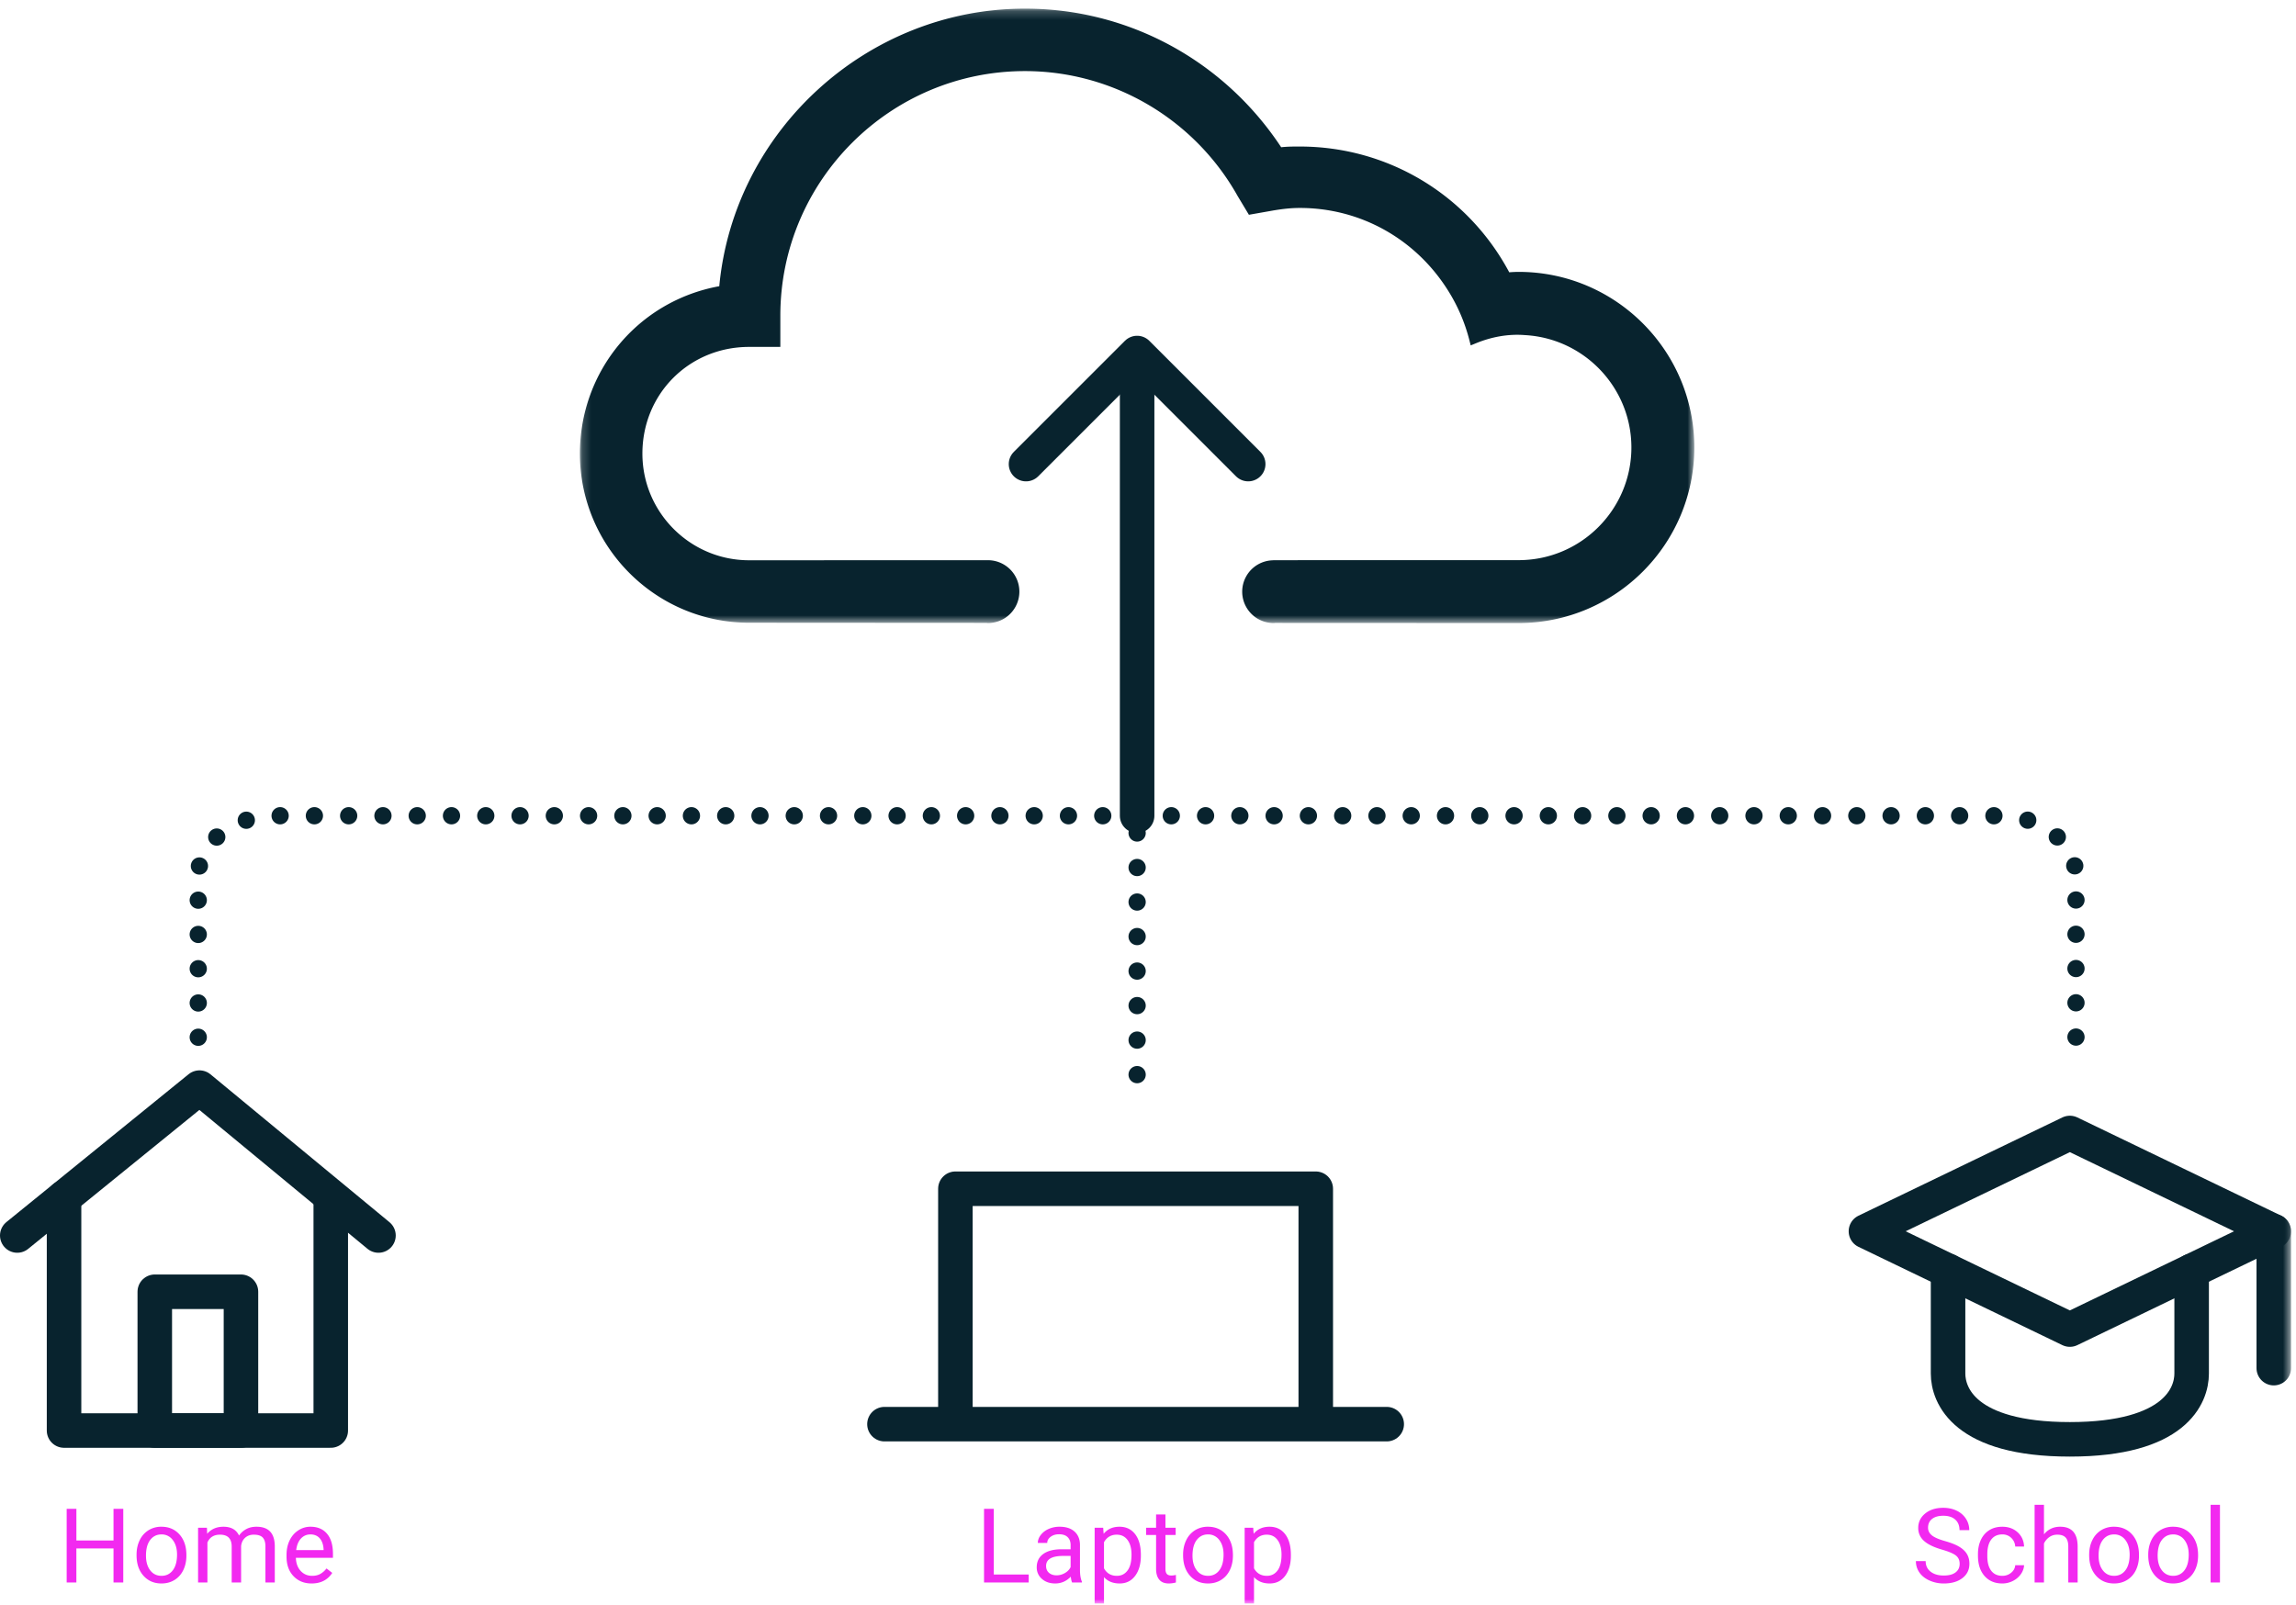
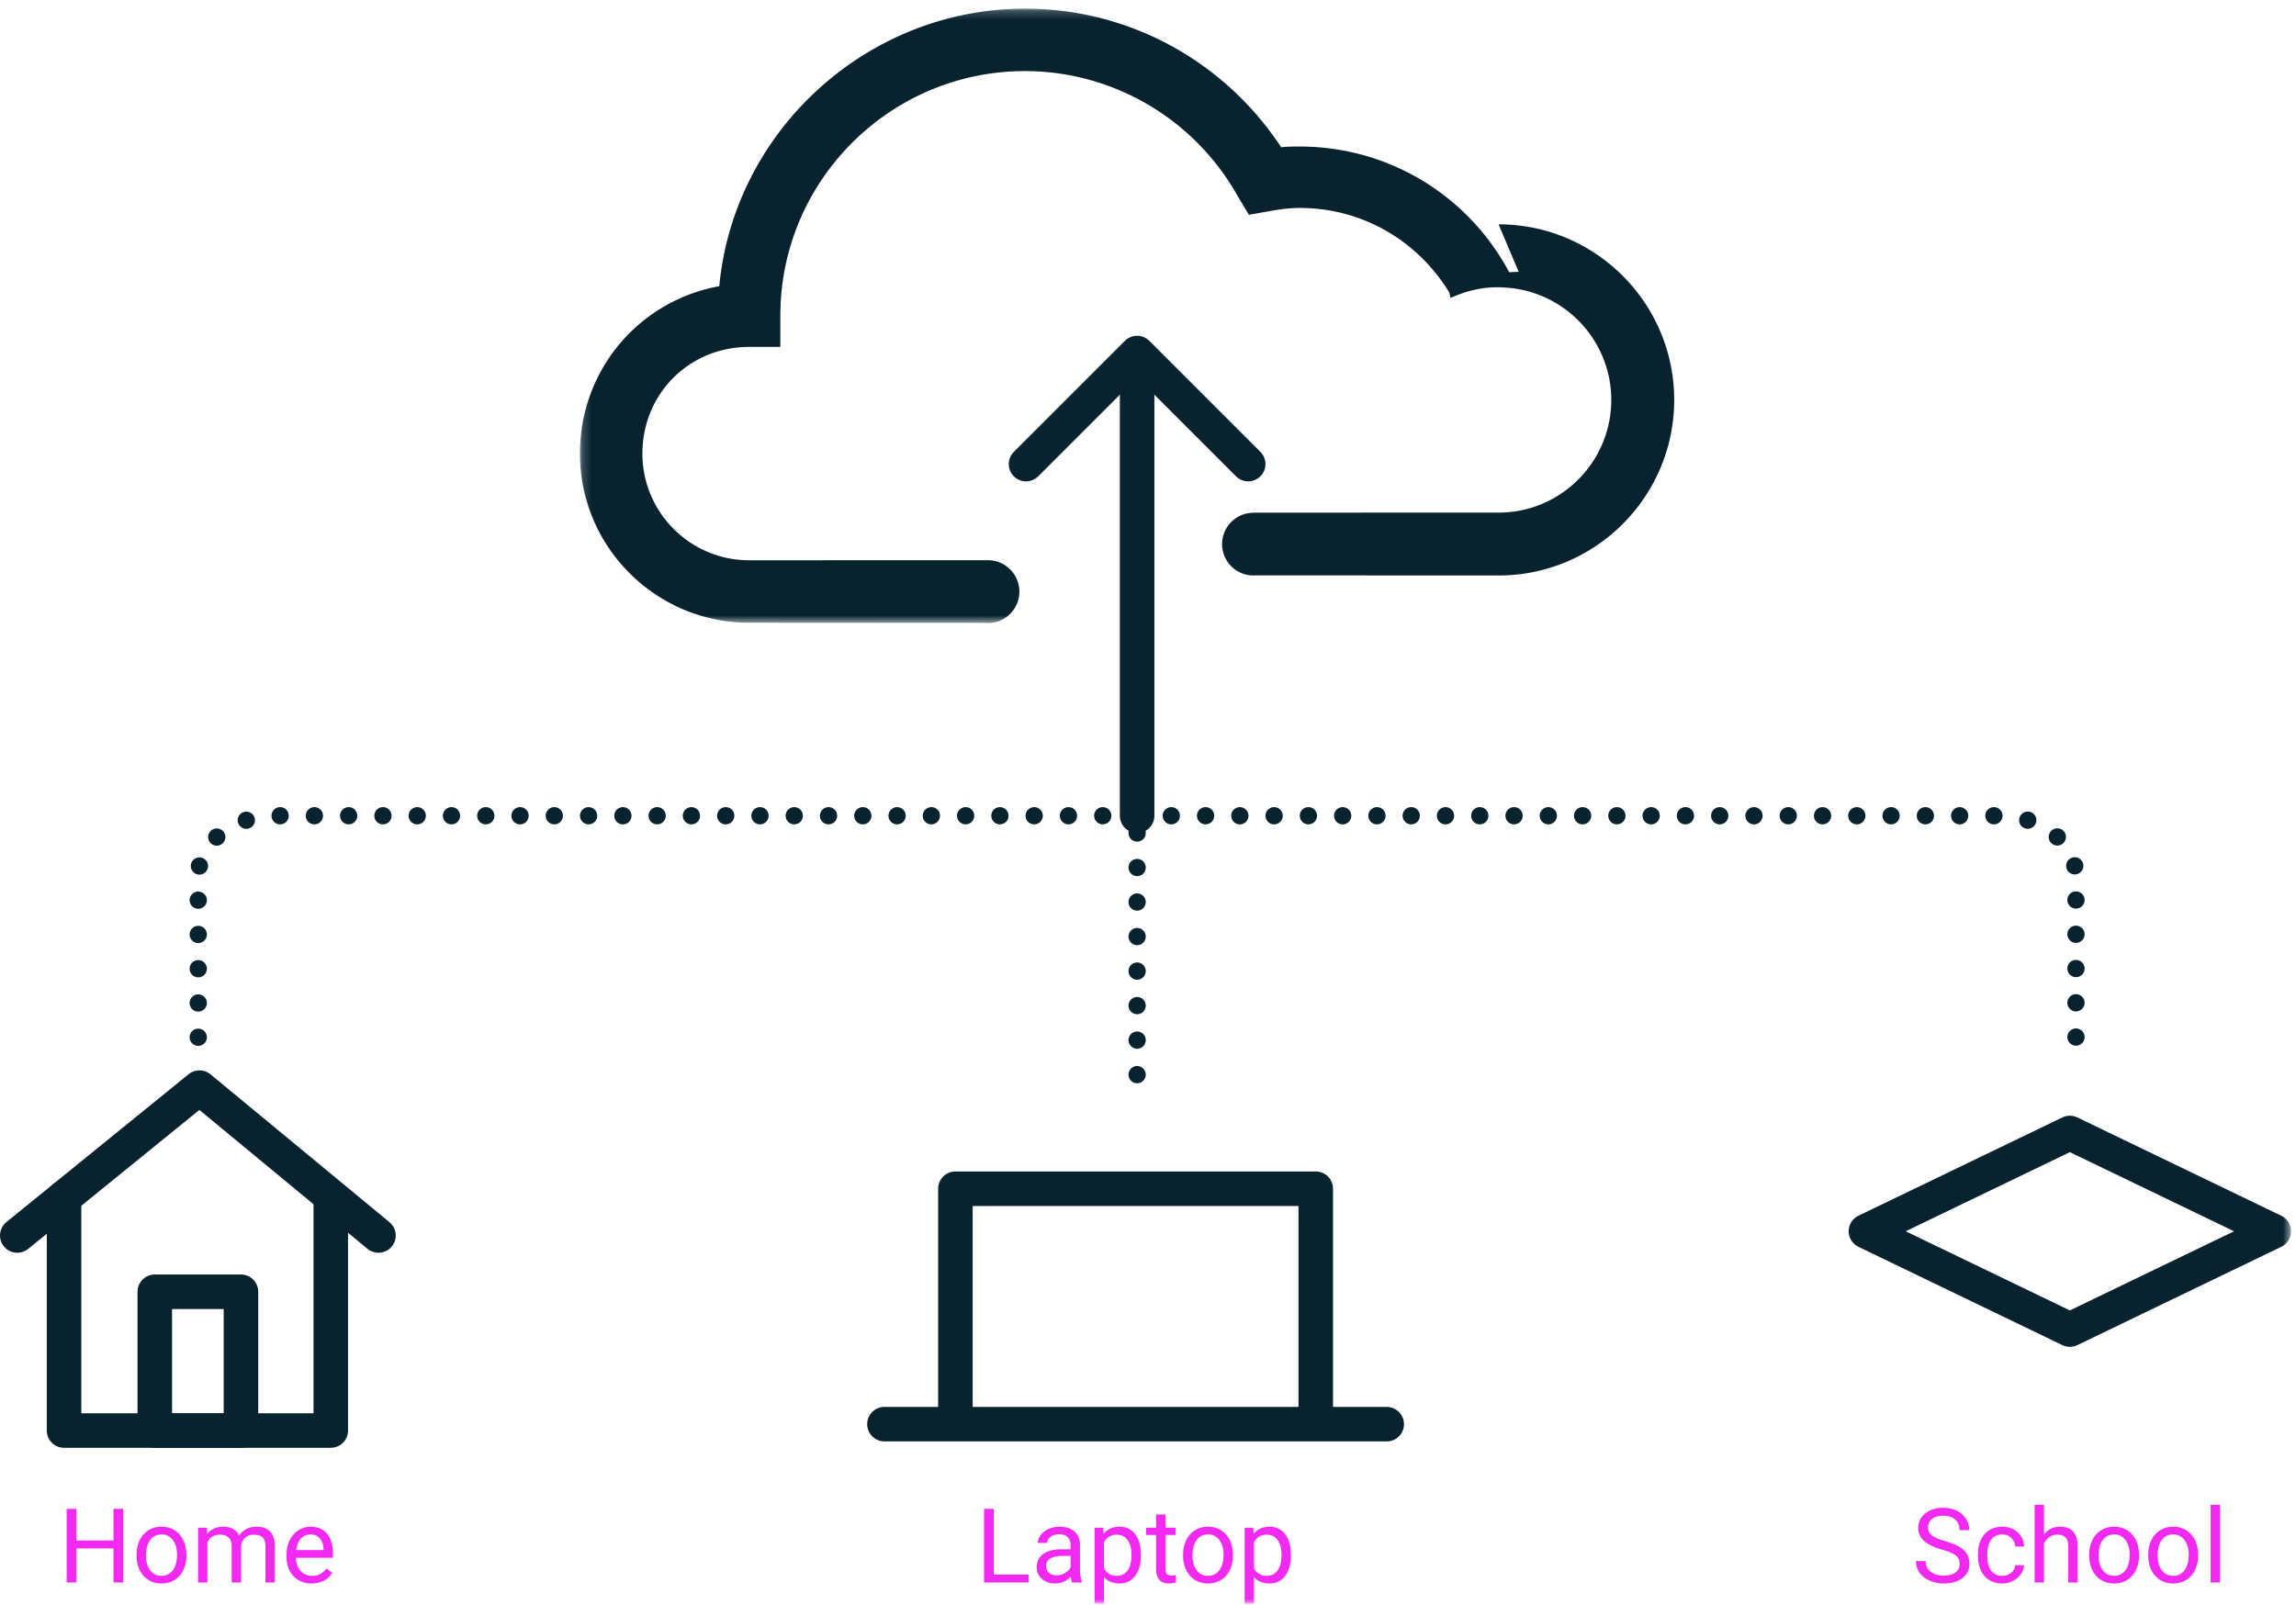
<svg xmlns="http://www.w3.org/2000/svg" xmlns:xlink="http://www.w3.org/1999/xlink" width="266" height="186" viewBox="0 0 266 186">
  <defs>
    <path id="a" d="M.186.188h129.106v71.197H.186z" />
    <path id="c" d="M0 185h265.425V.188H0z" />
  </defs>
  <g fill="none" fill-rule="evenodd">
    <path stroke="#08232E" stroke-linecap="round" stroke-linejoin="round" stroke-width="4" d="M118.868 53.78l12.871-12.871 12.87 12.87" />
    <g transform="translate(0 .812)">
      <g transform="translate(67)">
        <mask id="b" fill="#fff">
          <use xlink:href="#a" />
        </mask>
-         <path fill="#08232E" d="M108.946 30.693c-.352 0-.699.02-1.095.047-4.807-8.998-14.07-14.572-24.262-14.572-.752 0-1.416 0-2.159.082C74.785 6.184 63.716.187 51.75.187c-18.242 0-33.715 14.094-35.42 32.166C6.947 34.066.186 42.153.186 51.75c0 10.807 8.793 19.6 19.601 19.6l27.483.017c.063.004.122.02.187.02a3.64 3.64 0 1 0 0-7.282l-27.67.007c-6.817 0-12.362-5.546-12.362-12.362 0-6.932 5.43-12.362 12.362-12.362h3.618v-3.619c0-15.628 12.715-28.343 28.344-28.343 10.197 0 19.634 5.545 24.641 14.486l1.3 2.164 2.461-.434c1.36-.247 2.42-.357 3.438-.357 7.093 0 13.563 3.658 17.307 9.785a20.101 20.101 0 0 1 2.33 5.51l.161.633.607-.248c1.775-.73 3.681-1.086 5.563-.954l.203.014c6.866.427 12.243 6.144 12.243 13.016 0 7.2-5.858 13.056-13.057 13.056l-28.443.006v.012a3.635 3.635 0 0 0 .094 7.271c.046 0 .088-.01.134-.013l28.215.013c11.22 0 20.346-9.127 20.346-20.345 0-11.219-9.127-20.347-20.346-20.347" mask="url(#b)" />
+         <path fill="#08232E" d="M108.946 30.693c-.352 0-.699.02-1.095.047-4.807-8.998-14.07-14.572-24.262-14.572-.752 0-1.416 0-2.159.082C74.785 6.184 63.716.187 51.75.187c-18.242 0-33.715 14.094-35.42 32.166C6.947 34.066.186 42.153.186 51.75c0 10.807 8.793 19.6 19.601 19.6l27.483.017c.063.004.122.02.187.02a3.64 3.64 0 1 0 0-7.282l-27.67.007c-6.817 0-12.362-5.546-12.362-12.362 0-6.932 5.43-12.362 12.362-12.362h3.618v-3.619c0-15.628 12.715-28.343 28.344-28.343 10.197 0 19.634 5.545 24.641 14.486l1.3 2.164 2.461-.434c1.36-.247 2.42-.357 3.438-.357 7.093 0 13.563 3.658 17.307 9.785l.161.633.607-.248c1.775-.73 3.681-1.086 5.563-.954l.203.014c6.866.427 12.243 6.144 12.243 13.016 0 7.2-5.858 13.056-13.057 13.056l-28.443.006v.012a3.635 3.635 0 0 0 .094 7.271c.046 0 .088-.01.134-.013l28.215.013c11.22 0 20.346-9.127 20.346-20.345 0-11.219-9.127-20.347-20.346-20.347" mask="url(#b)" />
      </g>
      <path stroke="#08232E" stroke-linecap="round" stroke-linejoin="round" stroke-width="4" d="M131.74 41.919v51.797" />
      <path stroke="#08232E" stroke-dasharray="0,3.971" stroke-linecap="round" stroke-linejoin="round" stroke-width="2" d="M22.968 119.384V100.76c0-3.891 4.005-7.044 8.945-7.044h199.653c4.939 0 8.944 3.153 8.944 7.044v20.609" />
      <path stroke="#08232E" stroke-dasharray="0,4" stroke-linecap="round" stroke-linejoin="round" stroke-width="2" d="M131.74 95.716v31.839" />
      <path stroke="#08232E" stroke-linecap="round" stroke-linejoin="round" stroke-width="4" d="M2 142.357l21.11-17.136 20.738 17.136" />
      <path stroke="#08232E" stroke-linecap="round" stroke-linejoin="round" stroke-width="4" d="M7.42 137.958v27h30.9v-27" />
      <mask id="d" fill="#fff">
        <use xlink:href="#c" />
      </mask>
      <path stroke="#08232E" stroke-linecap="round" stroke-linejoin="round" stroke-width="4" d="M17.932 164.958h9.984v-16.082h-9.984zM110.686 164.218h41.75v-27.28h-41.75zM102.467 164.218h58.19" mask="url(#d)" />
      <path fill="#F229F0" d="M14.281 182.563h-1.13v-3.944H8.848v3.944H7.724v-8.531H8.85v3.667h4.301v-3.668h1.131zM16.912 179.463c0 .703.163 1.268.489 1.693.326.426.763.639 1.31.639.55 0 .988-.216 1.312-.647.325-.432.487-1.037.487-1.814 0-.695-.165-1.26-.495-1.69a1.576 1.576 0 0 0-1.316-.648c-.535 0-.967.213-1.295.639-.328.426-.492 1.035-.492 1.828zm-1.09-.13c0-.62.122-1.18.366-1.675a2.732 2.732 0 0 1 1.02-1.148 2.77 2.77 0 0 1 1.49-.404c.864 0 1.563.298 2.096.896.533.598.8 1.393.8 2.385v.076c0 .617-.12 1.17-.355 1.66-.236.49-.574.873-1.014 1.147-.44.273-.944.41-1.514.41-.86 0-1.556-.3-2.09-.897-.532-.597-.8-1.388-.8-2.373v-.076zM23.973 176.223l.029.703c.465-.547 1.091-.82 1.88-.82.887 0 1.49.34 1.811 1.019.211-.304.485-.55.823-.738.339-.187.738-.281 1.199-.281 1.39 0 2.098.736 2.12 2.209v4.248h-1.084v-4.184c0-.453-.103-.792-.31-1.016-.206-.225-.554-.337-1.043-.337-.402 0-.736.12-1.002.36-.265.24-.42.564-.463.97v4.207h-1.09v-4.154c0-.922-.45-1.383-1.352-1.383-.712 0-1.198.302-1.46.908v4.629h-1.083v-6.34h1.024zM35.967 176.996c-.437 0-.805.16-1.102.478-.296.318-.48.764-.55 1.338h3.175v-.082c-.031-.55-.18-.977-.445-1.28-.266-.303-.625-.454-1.078-.454m.135 5.684c-.86 0-1.56-.283-2.098-.847-.54-.565-.808-1.319-.808-2.265v-.199c0-.629.12-1.19.36-1.685.24-.494.576-.88 1.008-1.16a2.534 2.534 0 0 1 1.403-.419c.824 0 1.465.272 1.922.815.457.543.685 1.32.685 2.332v.451H34.28c.015.625.198 1.13.547 1.515.35.384.794.577 1.333.577.383 0 .707-.078.973-.235.266-.156.498-.363.697-.62l.662.515c-.531.816-1.328 1.225-2.39 1.225M115.135 181.643h4.043v.92h-5.174v-8.531h1.13zM122.406 181.736c.34 0 .662-.088.967-.264.304-.175.525-.404.662-.685v-1.3h-.85c-1.328 0-1.992.388-1.992 1.165 0 .34.113.605.34.797.227.191.518.287.873.287zm1.8.826c-.064-.125-.114-.347-.154-.668-.503.524-1.105.785-1.804.785-.625 0-1.138-.176-1.538-.53a1.714 1.714 0 0 1-.6-1.345c0-.66.25-1.172.752-1.538.502-.365 1.208-.548 2.118-.548h1.055v-.498c0-.379-.113-.68-.34-.905-.227-.225-.56-.337-1.002-.337-.387 0-.71.098-.973.293-.26.195-.392.432-.392.71h-1.09c0-.317.112-.623.337-.918a2.3 2.3 0 0 1 .914-.7 3.076 3.076 0 0 1 1.27-.258c.73 0 1.301.183 1.715.548.414.365.63.868.645 1.51v2.917c0 .582.074 1.045.223 1.388v.094h-1.137zM131.09 179.34c0-.715-.152-1.28-.457-1.693-.305-.414-.723-.621-1.254-.621-.656 0-1.148.29-1.477.873v3.029c.325.578.82.867 1.489.867.519 0 .932-.206 1.239-.618.307-.412.46-1.025.46-1.837zm1.084.123c0 .965-.221 1.742-.662 2.332-.442.59-1.04.885-1.793.885-.77 0-1.375-.244-1.817-.733V185h-1.083v-8.777h.99l.052.703c.442-.547 1.055-.82 1.84-.82.762 0 1.365.287 1.808.86.443.575.665 1.374.665 2.397v.1zM135.021 174.688v1.535h1.184v.837h-1.184v3.938c0 .252.053.445.158.572.106.126.285.19.54.19.124 0 .296-.023.515-.07v.874a3.189 3.189 0 0 1-.832.115c-.485 0-.85-.145-1.096-.439-.246-.293-.369-.709-.369-1.248v-3.931h-1.154v-.839h1.154v-1.535h1.084zM138.156 179.463c0 .703.163 1.268.49 1.693.325.426.762.639 1.31.639.55 0 .987-.216 1.311-.647.325-.432.487-1.037.487-1.814 0-.695-.165-1.26-.495-1.69a1.576 1.576 0 0 0-1.316-.648c-.535 0-.967.213-1.295.639-.328.426-.492 1.035-.492 1.828zm-1.09-.13c0-.62.122-1.18.366-1.675a2.732 2.732 0 0 1 1.02-1.148 2.77 2.77 0 0 1 1.491-.404c.863 0 1.562.298 2.095.896.533.598.8 1.393.8 2.385v.076c0 .617-.119 1.17-.355 1.66s-.574.873-1.014 1.147c-.439.273-.944.41-1.514.41-.86 0-1.556-.3-2.089-.897-.533-.597-.8-1.388-.8-2.373v-.076zM148.469 179.34c0-.715-.152-1.28-.457-1.693-.305-.414-.723-.621-1.254-.621-.656 0-1.148.29-1.477.873v3.029c.325.578.82.867 1.489.867.519 0 .932-.206 1.239-.618.307-.412.46-1.025.46-1.837zm1.084.123c0 .965-.221 1.742-.662 2.332-.442.59-1.04.885-1.793.885-.77 0-1.375-.244-1.817-.733V185h-1.083v-8.777h.99l.052.703c.442-.547 1.055-.82 1.84-.82.762 0 1.365.287 1.808.86.443.575.665 1.374.665 2.397v.1zM225 178.76c-.965-.277-1.667-.618-2.106-1.022a1.955 1.955 0 0 1-.66-1.498c0-.671.269-1.227.806-1.667.537-.44 1.235-.66 2.095-.66.586 0 1.108.115 1.567.34a2.58 2.58 0 0 1 1.067.939c.252.398.377.834.377 1.306h-1.13c0-.517-.164-.924-.493-1.22-.328-.295-.791-.444-1.388-.444-.555 0-.988.122-1.298.367-.311.245-.466.584-.466 1.019 0 .348.148.643.442.883.295.24.797.46 1.506.66s1.264.42 1.664.66c.4.24.698.52.89.84.194.32.29.698.29 1.132 0 .69-.268 1.245-.808 1.66-.54.417-1.26.625-2.162.625a4.001 4.001 0 0 1-1.64-.337c-.508-.225-.9-.532-1.175-.923a2.253 2.253 0 0 1-.413-1.33h1.13c0 .516.19.923.572 1.222.38.299.89.448 1.526.448.594 0 1.049-.121 1.366-.363.316-.242.474-.573.474-.991 0-.417-.146-.741-.44-.97-.292-.228-.823-.453-1.593-.676M231.978 181.795c.387 0 .725-.117 1.014-.352.29-.234.45-.527.48-.878h1.026c-.02.363-.145.709-.375 1.037a2.487 2.487 0 0 1-.923.785 2.668 2.668 0 0 1-1.222.293c-.863 0-1.55-.288-2.06-.864-.509-.577-.764-1.365-.764-2.365v-.181c0-.618.113-1.166.34-1.647.226-.48.551-.853.975-1.12.424-.265.925-.397 1.503-.397.711 0 1.302.212 1.773.638.47.426.721.979.753 1.658h-1.026a1.487 1.487 0 0 0-.466-1.01 1.447 1.447 0 0 0-1.034-.396c-.55 0-.977.198-1.28.595-.303.396-.454.97-.454 1.72v.205c0 .73.15 1.293.451 1.687.301.395.73.592 1.29.592M236.8 176.99c.48-.59 1.106-.885 1.876-.885 1.34 0 2.016.756 2.027 2.268v4.19h-1.084v-4.196c-.004-.457-.108-.795-.313-1.014-.205-.218-.525-.328-.958-.328-.352 0-.66.094-.926.281a1.906 1.906 0 0 0-.621.74v4.516h-1.084v-9h1.084v3.428zM243.129 179.463c0 .703.163 1.268.489 1.693.326.426.763.639 1.31.639.55 0 .988-.216 1.312-.647.325-.432.487-1.037.487-1.814 0-.695-.165-1.26-.495-1.69a1.576 1.576 0 0 0-1.316-.648c-.535 0-.967.213-1.295.639-.328.426-.492 1.035-.492 1.828zm-1.09-.13c0-.62.122-1.18.366-1.675a2.732 2.732 0 0 1 1.02-1.148 2.77 2.77 0 0 1 1.49-.404c.864 0 1.563.298 2.096.896.533.598.8 1.393.8 2.385v.076c0 .617-.12 1.17-.355 1.66-.236.49-.574.873-1.014 1.147-.44.273-.944.41-1.514.41-.86 0-1.556-.3-2.09-.897-.532-.597-.8-1.388-.8-2.373v-.076zM249.972 179.463c0 .703.163 1.268.49 1.693.326.426.763.639 1.31.639.55 0 .988-.216 1.311-.647.326-.432.488-1.037.488-1.814 0-.695-.166-1.26-.495-1.69a1.576 1.576 0 0 0-1.316-.648c-.535 0-.968.213-1.296.639-.327.426-.492 1.035-.492 1.828zm-1.09-.13c0-.62.123-1.18.367-1.675a2.732 2.732 0 0 1 1.02-1.148 2.77 2.77 0 0 1 1.49-.404c.864 0 1.563.298 2.096.896.532.598.8 1.393.8 2.385v.076c0 .617-.12 1.17-.356 1.66s-.573.873-1.013 1.147c-.44.273-.945.41-1.514.41-.86 0-1.556-.3-2.09-.897-.532-.597-.8-1.388-.8-2.373v-.076zM256.107 182.562h1.084v-9h-1.084z" mask="url(#d)" />
      <path stroke="#08232E" stroke-linecap="round" stroke-linejoin="round" stroke-width="4" d="M239.8 153.259l-23.624-11.391 23.624-11.39 23.625 11.39z" mask="url(#d)" />
-       <path stroke="#08232E" stroke-linecap="round" stroke-linejoin="round" stroke-width="4" d="M253.91 146.456v11.897c0 2.5-1.86 7.625-14.109 7.625h-.001c-12.249 0-14.11-5.125-14.11-7.625v-11.897M263.425 141.868v15.86" mask="url(#d)" />
    </g>
  </g>
</svg>